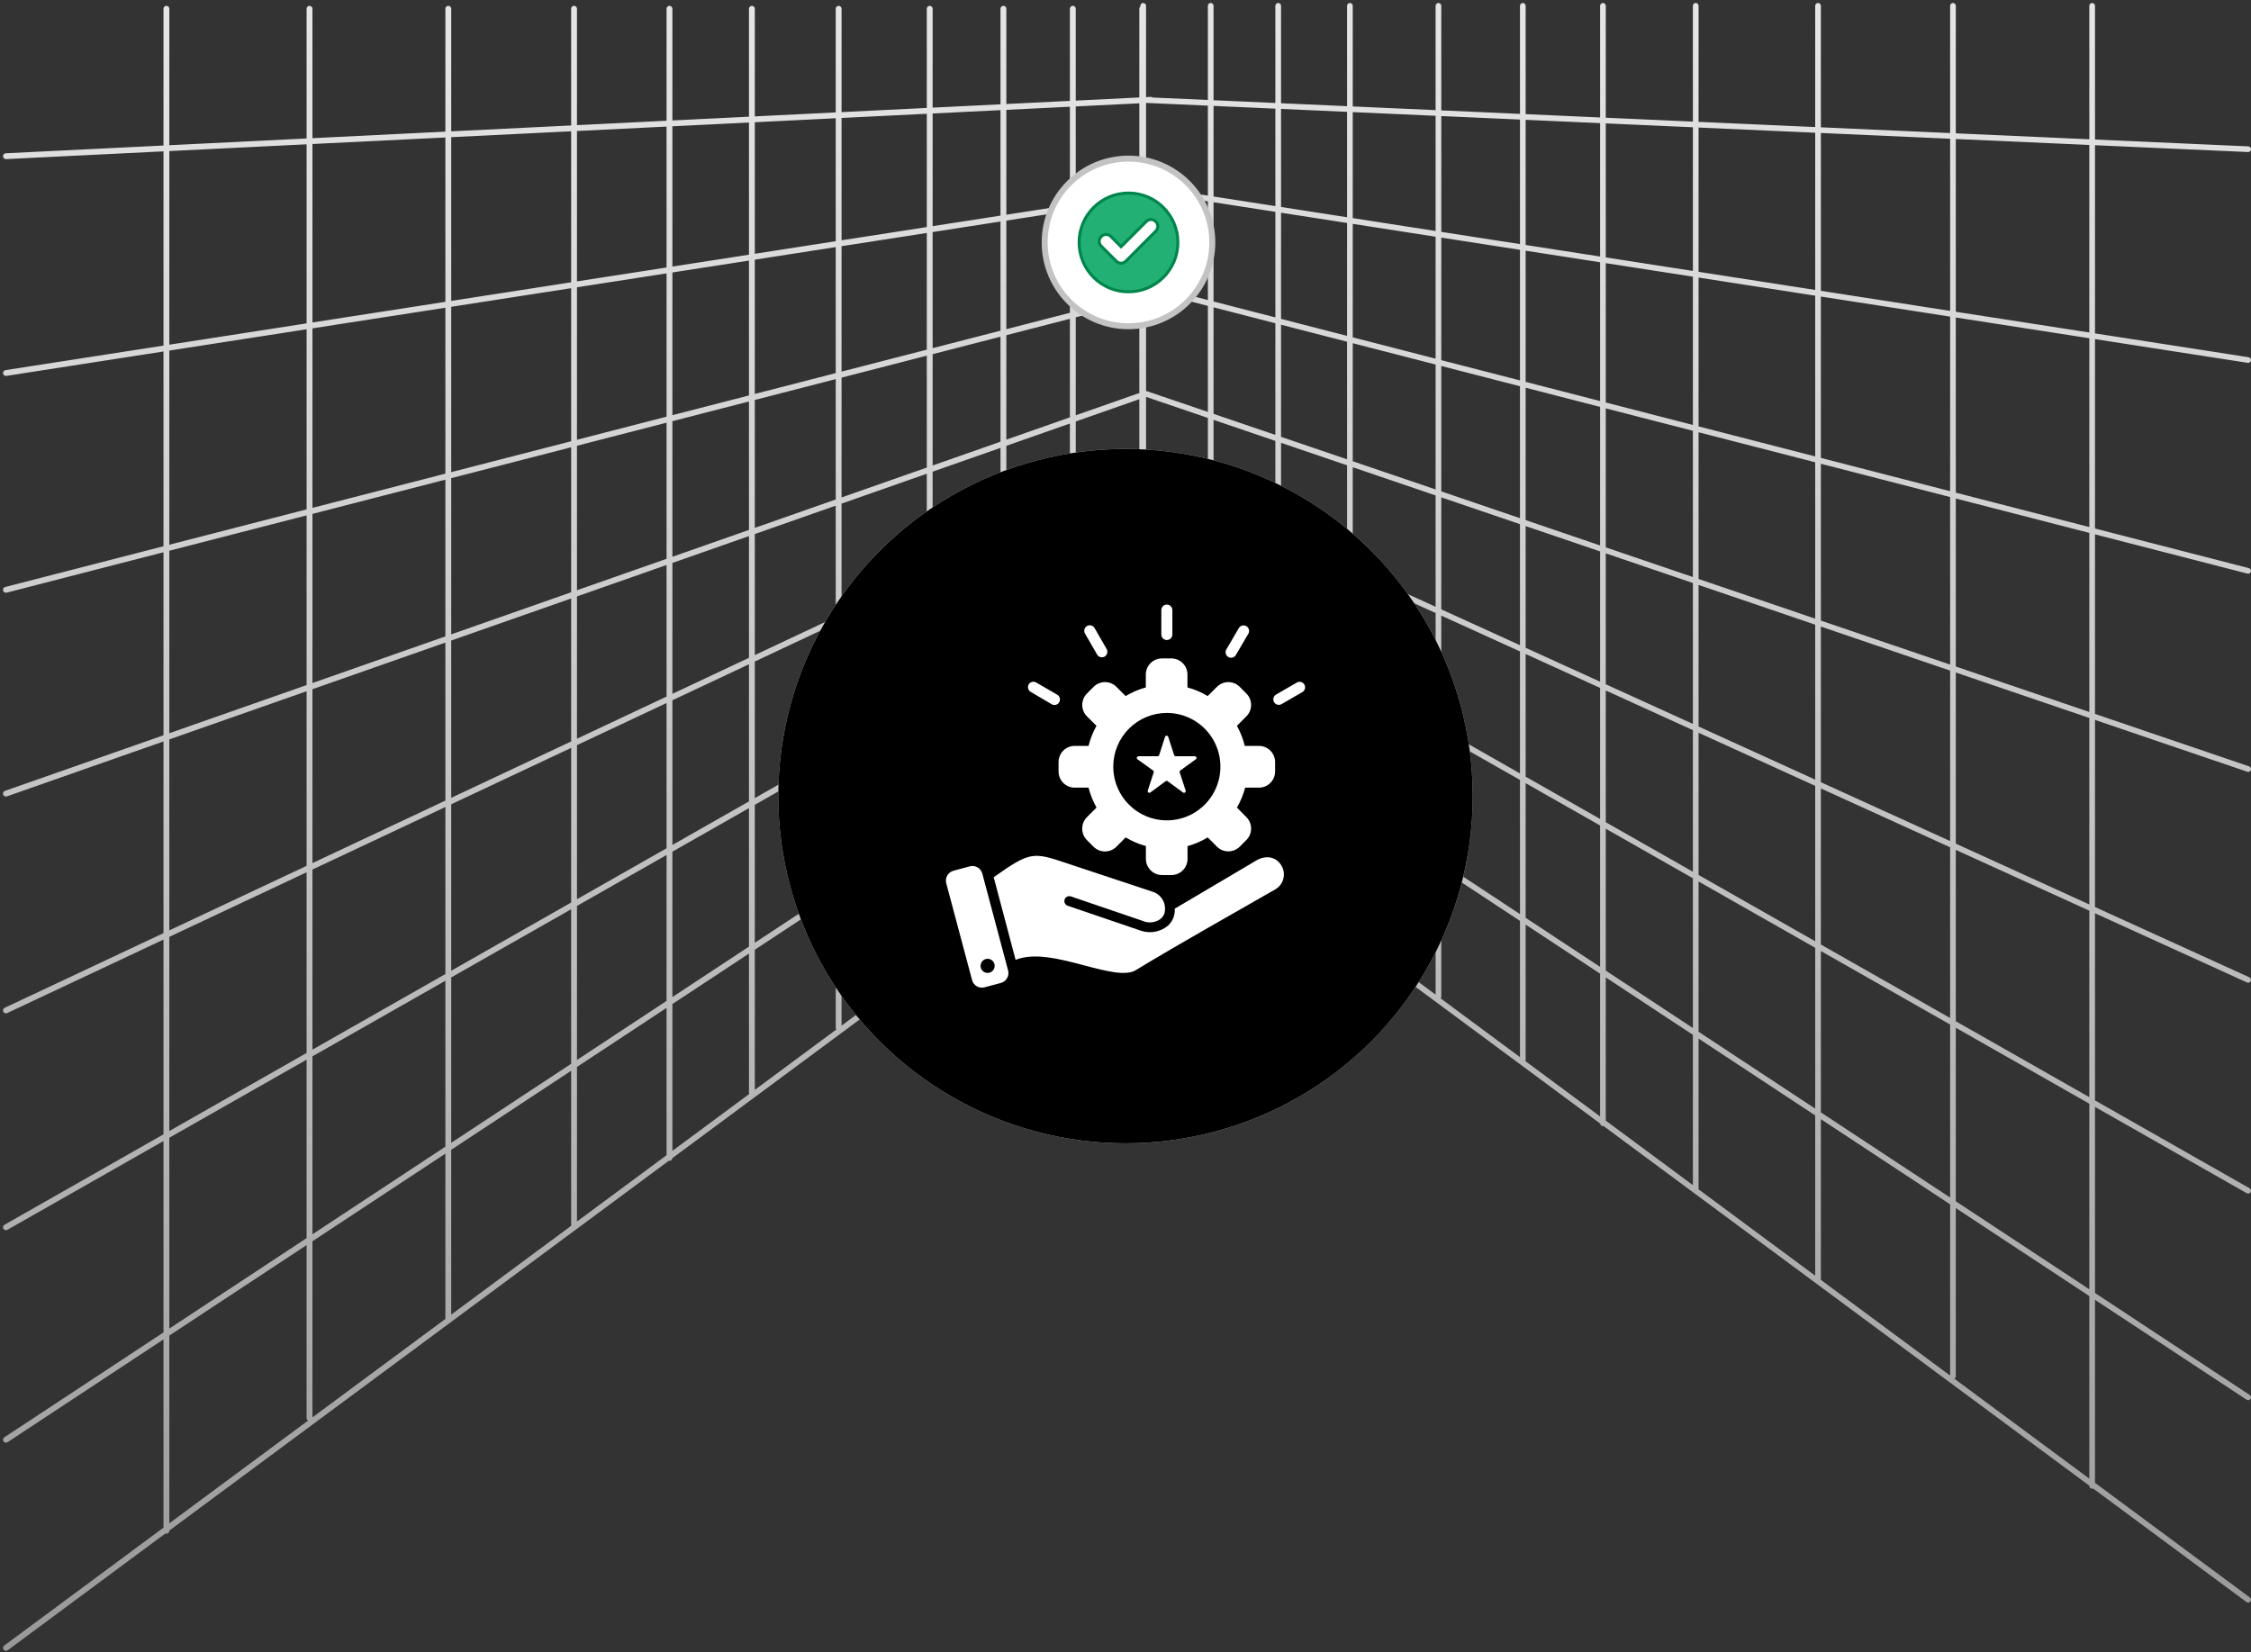
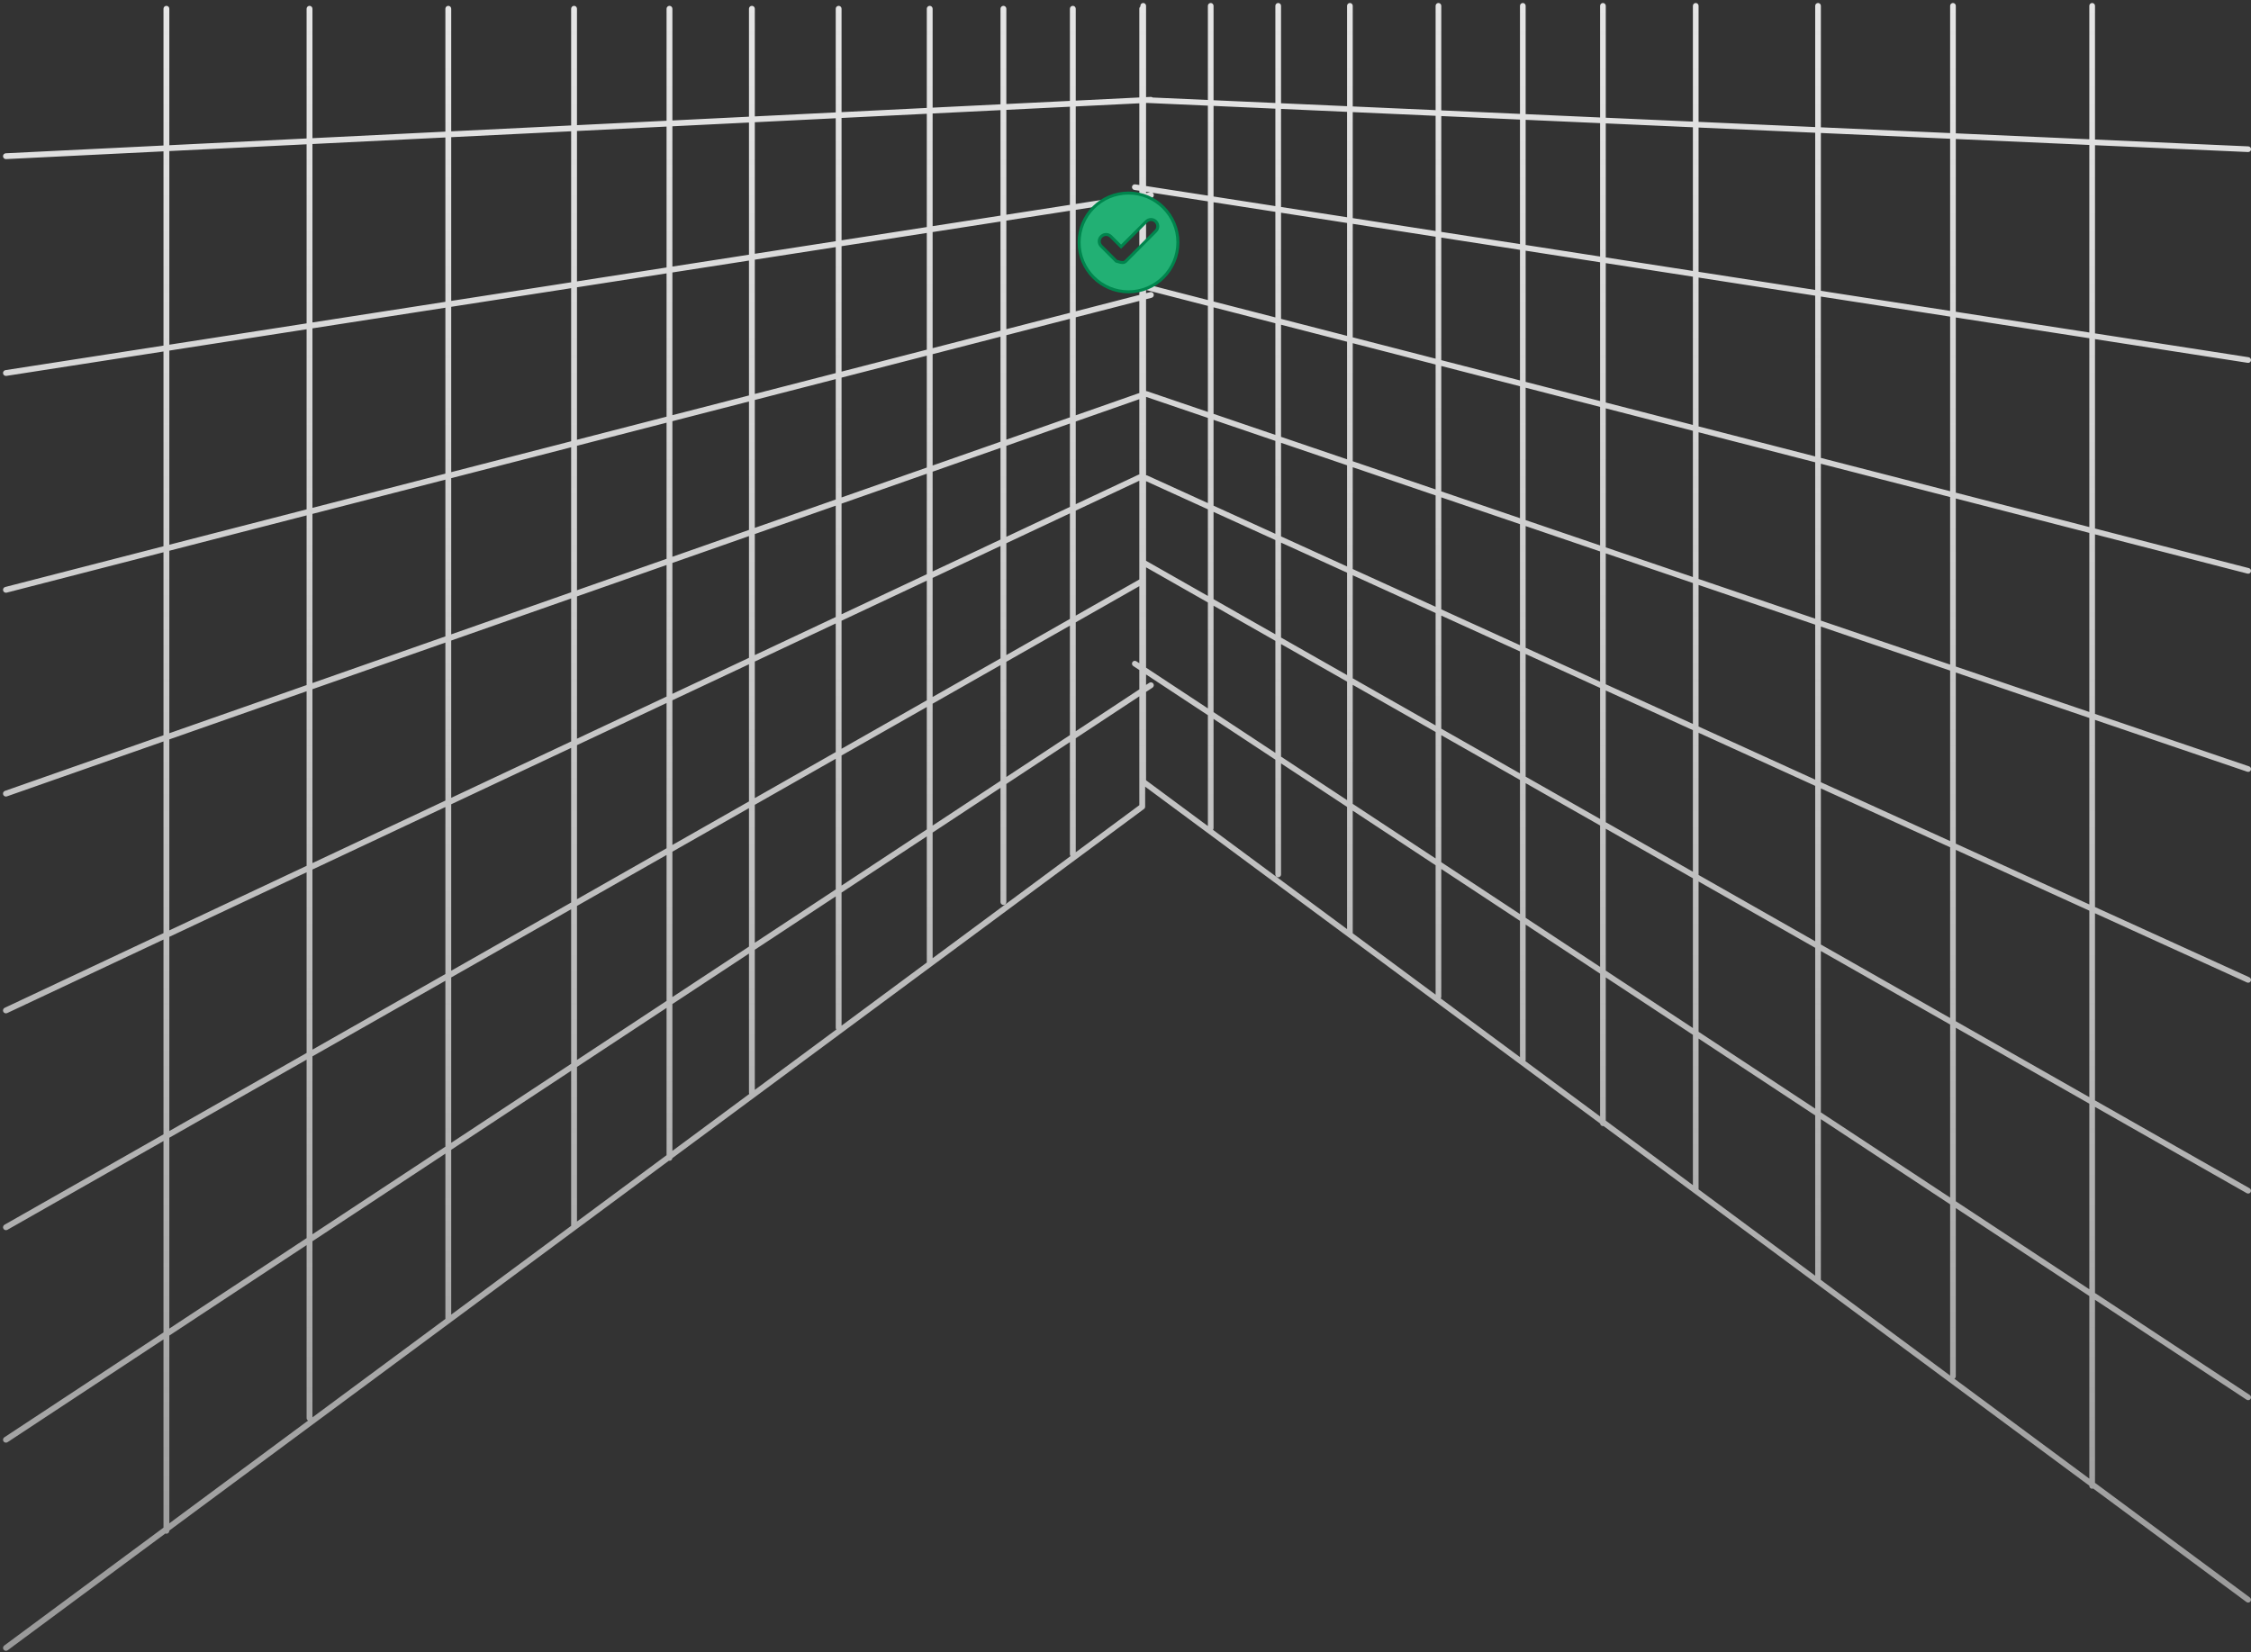
<svg xmlns="http://www.w3.org/2000/svg" width="376" height="276" viewBox="0 0 376 276" fill="none">
  <rect x="0" y="0" width="376" height="276" fill="#333333" stroke="none" />
  <path fill-rule="evenodd" clip-rule="evenodd" d="M349.468 0.5C349.73 0.5 349.942 0.712 349.942 0.974V23.311L375.556 24.453C375.817 24.466 376.018 24.688 376.005 24.95C375.993 25.211 375.77 25.412 375.509 25.399L349.942 24.259V55.694L375.602 59.679C375.86 59.719 376.037 59.962 375.997 60.22C375.957 60.479 375.715 60.656 375.456 60.616L349.942 56.653V88.291L375.647 94.912C375.901 94.977 376.053 95.236 375.988 95.489C375.923 95.742 375.664 95.895 375.411 95.829L349.942 89.269V119.266L375.69 128.032C375.937 128.119 376.066 128.39 375.979 128.636C375.892 128.883 375.622 129.013 375.375 128.926L349.942 120.267V151.528L375.727 163.27C375.966 163.378 376.072 163.658 375.964 163.897C375.857 164.135 375.576 164.241 375.338 164.134L349.942 152.569V183.83L375.761 198.513C375.988 198.643 376.068 198.932 375.938 199.16C375.809 199.387 375.52 199.467 375.292 199.337L349.942 184.92V216.011L375.79 233.047C376.008 233.191 376.069 233.485 375.925 233.704C375.781 233.922 375.487 233.982 375.268 233.838L349.942 217.146V247.723L375.808 266.876C376.019 267.031 376.063 267.328 375.907 267.538C375.751 267.749 375.455 267.793 375.244 267.637L349.64 248.678C349.586 248.698 349.529 248.71 349.468 248.71C349.206 248.71 348.994 248.498 348.994 248.236V248.2L267.85 188.116C267.842 188.118 267.833 188.12 267.824 188.121C267.813 188.123 267.803 188.124 267.792 188.125C267.778 188.126 267.764 188.127 267.749 188.127C267.501 188.127 267.297 187.935 267.277 187.692L191.283 131.422V134.758C191.284 134.907 191.215 135.055 191.086 135.15L112.313 193.479C112.292 193.728 112.082 193.924 111.827 193.924C111.81 193.924 111.792 193.923 111.775 193.922C111.758 193.92 111.742 193.917 111.725 193.914L28.283 255.699V255.738C28.283 256.008 28.065 256.226 27.796 256.226C27.733 256.226 27.673 256.214 27.618 256.192L1.284 275.691C1.068 275.851 0.763 275.805 0.603 275.589C0.443 275.373 0.488 275.068 0.704 274.908L27.309 255.208V223.763L1.259 240.932C1.034 241.08 0.732 241.018 0.584 240.794C0.436 240.569 0.498 240.267 0.722 240.119L27.309 222.596V190.623L1.235 205.451C1.001 205.584 0.704 205.503 0.571 205.269C0.438 205.035 0.519 204.737 0.753 204.604L27.309 189.502V156.965L1.188 169.25C0.942 169.36 0.654 169.251 0.543 169.006C0.433 168.76 0.542 168.472 0.787 168.361L27.309 155.889V123.867L1.149 133.044C0.895 133.133 0.617 133 0.528 132.746C0.438 132.492 0.572 132.214 0.825 132.125L27.309 122.834V92.26L1.112 99.008C0.851 99.075 0.586 98.918 0.519 98.658C0.452 98.397 0.608 98.132 0.869 98.064L27.309 91.254V58.72L1.065 62.796C0.799 62.837 0.55 62.655 0.509 62.389C0.468 62.123 0.65 61.874 0.916 61.833L27.309 57.734V25.284L1.015 26.579C0.746 26.592 0.517 26.385 0.504 26.116C0.491 25.848 0.698 25.619 0.967 25.606L27.309 24.309V1.462C27.309 1.193 27.527 0.975 27.796 0.975C28.065 0.975 28.283 1.193 28.283 1.462V24.261L51.215 23.131V1.462C51.215 1.193 51.433 0.975 51.702 0.975C51.971 0.975 52.19 1.193 52.19 1.462V23.084L74.395 21.99V1.462C74.395 1.193 74.613 0.975 74.882 0.975C75.151 0.975 75.369 1.193 75.369 1.462V21.942L95.403 20.956V1.462C95.403 1.193 95.621 0.975 95.89 0.975C96.159 0.975 96.377 1.193 96.377 1.462V20.908L111.34 20.171V1.462C111.34 1.193 111.558 0.975 111.827 0.975C112.096 0.975 112.315 1.193 112.315 1.462V20.123L125.106 19.493V1.462C125.106 1.193 125.324 0.975 125.593 0.975C125.862 0.975 126.081 1.193 126.081 1.462V19.445L139.598 18.779V1.462C139.598 1.193 139.816 0.975 140.085 0.975C140.354 0.975 140.572 1.193 140.572 1.462V18.731L154.809 18.03V1.462C154.809 1.193 155.027 0.975 155.296 0.975C155.565 0.975 155.783 1.193 155.783 1.462V17.982L167.121 17.424V1.462C167.121 1.193 167.34 0.975 167.609 0.975C167.878 0.975 168.096 1.193 168.096 1.462V17.376L178.715 16.853V1.462C178.715 1.193 178.933 0.975 179.202 0.975C179.471 0.975 179.69 1.193 179.69 1.462V16.805L190.309 16.282V1.462C190.309 1.31 190.378 1.175 190.487 1.086V0.974C190.487 0.712 190.699 0.5 190.96 0.5C191.222 0.5 191.434 0.712 191.434 0.974V16.227L192.217 16.188C192.339 16.182 192.452 16.221 192.541 16.29L201.76 16.701V0.974C201.76 0.712 201.972 0.5 202.234 0.5C202.495 0.5 202.708 0.712 202.708 0.974V16.744L213.033 17.204V0.974C213.033 0.712 213.246 0.5 213.507 0.5C213.769 0.5 213.981 0.712 213.981 0.974V17.247L225.01 17.738V0.974C225.01 0.712 225.222 0.5 225.484 0.5C225.745 0.5 225.958 0.712 225.958 0.974V17.781L239.799 18.398V0.974C239.799 0.712 240.011 0.5 240.273 0.5C240.535 0.5 240.747 0.712 240.747 0.974V18.44L253.893 19.027V0.974C253.893 0.712 254.105 0.5 254.367 0.5C254.628 0.5 254.84 0.712 254.84 0.974V19.069L267.276 19.624V0.974C267.276 0.712 267.488 0.5 267.749 0.5C268.011 0.5 268.223 0.712 268.223 0.974V19.666L282.776 20.315V0.974C282.776 0.712 282.988 0.5 283.249 0.5C283.511 0.5 283.723 0.712 283.723 0.974V20.357L303.205 21.226V0.974C303.205 0.712 303.417 0.5 303.679 0.5C303.941 0.5 304.153 0.712 304.153 0.974V21.268L325.744 22.231V0.974C325.744 0.712 325.956 0.5 326.218 0.5C326.48 0.5 326.692 0.712 326.692 0.974V22.274L348.994 23.268V0.974C348.994 0.712 349.206 0.5 349.468 0.5ZM191.434 17.202L191.572 17.196L201.76 17.65V32.681L191.434 31.077V17.202ZM191.434 49.986L192.363 49.746C192.623 49.679 192.78 49.414 192.713 49.153C192.646 48.892 192.38 48.736 192.12 48.803L191.434 48.979V48.442L201.76 51.101V68.817L191.61 65.361C191.552 65.341 191.492 65.332 191.434 65.334V49.986ZM191.434 115.589L192.509 114.881C192.734 114.733 192.796 114.43 192.648 114.206C192.5 113.981 192.198 113.919 191.973 114.067L191.434 114.422V112.675L201.76 119.481V138L191.434 130.354V115.589ZM191.434 33.231L192.316 33.094C192.582 33.053 192.764 32.804 192.723 32.538C192.7 32.394 192.618 32.275 192.505 32.203L201.76 33.64V50.123L191.434 47.463V33.231ZM192.105 32.141L191.434 32.245V32.036L192.105 32.141ZM190.309 30.903V17.258L179.69 17.781V34.069L190.309 32.419V31.862L189.481 31.733C189.223 31.693 189.046 31.451 189.086 31.192C189.126 30.934 189.368 30.756 189.627 30.797L190.309 30.903ZM190.309 47.173V33.406L179.69 35.055V52.005L190.309 49.269V48.152L189.436 47.927C189.183 47.862 189.03 47.603 189.095 47.35C189.161 47.096 189.419 46.944 189.672 47.009L190.309 47.173ZM190.309 110.798V97.925L179.69 103.964V122.163L190.309 115.164V111.933L189.293 111.264C189.075 111.12 189.015 110.826 189.159 110.608C189.303 110.389 189.596 110.329 189.815 110.473L190.309 110.798ZM201.76 118.346L191.434 111.54V94.777L201.76 100.649V118.346ZM201.76 99.559L191.434 93.686V80.385L201.76 85.087V99.559ZM191.647 79.44C191.578 79.409 191.505 79.396 191.434 79.399V66.302L201.76 69.818V84.046L191.647 79.44ZM202.708 17.692V32.828L213.033 34.432V18.153L202.708 17.692ZM202.708 33.787V50.367L213.033 53.026V35.391L202.708 33.787ZM202.708 51.345V69.139L213.033 72.655V54.005L202.708 51.345ZM202.708 70.14V84.477L213.033 89.18V73.656L202.708 70.14ZM202.708 85.519V100.098L213.033 105.97V90.221L202.708 85.519ZM202.708 101.188V118.97L213.033 125.776V107.06L202.708 101.188ZM202.708 120.105V138.342C202.708 138.45 202.671 138.55 202.61 138.63L225.01 155.216V134.804L213.981 127.535V146.091C213.981 146.352 213.769 146.564 213.507 146.564C213.246 146.564 213.033 146.352 213.033 146.091V126.911L202.708 120.105ZM225.01 133.67L213.981 126.4V107.599L225.01 113.871V133.67ZM225.01 112.781L213.981 106.509V90.652L225.01 95.675V112.781ZM225.01 94.634L213.981 89.611V73.978L225.01 77.733V94.634ZM225.01 76.732L213.981 72.977V54.249L225.01 57.09V76.732ZM225.01 56.111L213.981 53.27V35.538L225.01 37.251V56.111ZM225.01 36.292L213.981 34.579V18.195L225.01 18.687V36.292ZM225.958 18.729V36.439L239.799 38.589V19.347L225.958 18.729ZM225.958 37.398V56.355L239.799 59.921V39.548L225.958 37.398ZM225.958 57.334V77.055L239.799 81.767V60.899L225.958 57.334ZM225.958 78.056V95.065L239.799 101.369V82.768L225.958 78.056ZM225.958 96.106V113.32L239.799 121.192V102.41L225.958 96.106ZM225.958 114.41V134.294L239.799 143.417V122.282L225.958 114.41ZM225.958 135.429V155.917L239.799 166.166V144.552L225.958 135.429ZM253.893 176.602L240.655 166.8C240.713 166.722 240.747 166.625 240.747 166.52V145.176L253.893 153.841V176.602ZM253.893 152.706L240.747 144.041V122.821L253.893 130.297V152.706ZM253.893 129.207L240.747 121.731V102.841L253.893 108.828V129.207ZM253.893 107.787L240.747 101.8V83.091L253.893 87.567V107.787ZM253.893 86.566L240.747 82.09V61.143L253.893 64.529V86.566ZM253.893 63.551L240.747 60.165V39.695L253.893 41.736V63.551ZM253.893 40.777L240.747 38.736V19.389L253.893 19.975V40.777ZM254.84 20.017V40.925L267.276 42.856V20.572L254.84 20.017ZM254.84 41.883V63.795L267.276 66.998V43.815L254.84 41.883ZM254.84 64.773V86.888L267.276 91.122V67.977L254.84 64.773ZM254.84 87.889V108.218L267.276 113.881V92.123L254.84 87.889ZM254.84 109.26V129.746L267.276 136.818V114.923L254.84 109.26ZM254.84 130.836V153.331L267.276 161.526V137.908L254.84 130.836ZM254.84 154.465V177.086C254.84 177.153 254.826 177.217 254.801 177.275L267.276 186.512V162.661L254.84 154.465ZM282.776 197.989L268.223 187.213V163.286L282.776 172.877V197.989ZM282.776 171.742L268.223 162.151V138.447L282.776 146.723V171.742ZM282.776 145.633L268.223 137.357V115.354L282.776 121.981V145.633ZM282.776 120.94L268.223 114.313V92.445L282.776 97.4V120.94ZM282.776 96.399L268.223 91.444V68.221L282.776 71.969V96.399ZM282.776 70.99L268.223 67.242V43.962L282.776 46.222V70.99ZM282.776 45.263L268.223 43.003V20.614L282.776 21.263V45.263ZM283.723 21.306V45.41L303.205 48.436V22.175L283.723 21.306ZM283.723 46.369V71.234L303.205 76.252V49.395L283.723 46.369ZM283.723 72.213V96.722L303.205 103.354V77.231L283.723 72.213ZM283.723 97.722V121.372L303.205 130.244V104.355L283.723 97.722ZM283.723 122.413V146.172L303.205 157.251V131.285L283.723 122.413ZM283.723 147.262V172.367L303.205 185.207V158.341L283.723 147.262ZM283.723 173.502V198.69L303.205 213.116V186.342L283.723 173.502ZM325.744 229.805L304.144 213.811C304.146 213.799 304.148 213.787 304.15 213.775C304.152 213.756 304.153 213.737 304.153 213.718V186.967L325.744 201.198V229.805ZM325.744 200.063L304.153 185.832V158.88L325.744 171.159V200.063ZM325.744 170.069L304.153 157.79V131.717L325.744 141.549V170.069ZM325.744 140.508L304.153 130.675V104.678L325.744 112.029V140.508ZM325.744 111.028L304.153 103.677V77.475L325.744 83.037V111.028ZM325.744 82.058L304.153 76.497V49.542L325.744 52.895V82.058ZM325.744 51.936L304.153 48.583V22.217L325.744 23.18V51.936ZM326.692 23.222V52.083L348.994 55.547V24.217L326.692 23.222ZM326.692 53.042V82.302L348.994 88.047V56.506L326.692 53.042ZM326.692 83.281V111.35L348.994 118.943V89.025L326.692 83.281ZM326.692 112.351V140.94L348.994 151.096V119.944L326.692 112.351ZM326.692 141.981V170.608L348.994 183.291V152.137L326.692 141.981ZM326.692 171.698V200.687L348.994 215.387V184.382L326.692 171.698ZM326.692 201.822V229.92C326.692 230.096 326.596 230.249 326.454 230.331L348.994 247.021V216.521L326.692 201.822ZM190.309 65.673V50.276L179.69 53.011V69.38L190.181 65.7C190.223 65.685 190.266 65.676 190.309 65.673ZM190.309 79.269V66.688L179.69 70.413V84.227L190.143 79.311C190.197 79.286 190.253 79.273 190.309 79.269ZM190.309 96.803V80.309L179.69 85.303V102.843L190.309 96.803ZM190.309 134.513V116.331L179.69 123.33V142.376L190.309 134.513ZM178.816 143.023L155.783 160.078V139.087L167.121 131.614V150.695C167.121 150.965 167.34 151.183 167.609 151.183C167.878 151.183 168.096 150.965 168.096 150.695V130.971L178.715 123.972V142.727C178.715 142.838 178.753 142.941 178.816 143.023ZM178.715 122.805L168.096 129.804V110.557L178.715 104.518V122.805ZM178.715 103.397L168.096 109.436V90.756L178.715 85.762V103.397ZM178.715 84.685L168.096 89.679V74.48L178.715 70.755V84.685ZM178.715 69.722L168.096 73.447V55.997L178.715 53.262V69.722ZM178.715 52.255L168.096 54.991V36.855L178.715 35.206V52.255ZM178.715 34.22L168.096 35.869V18.352L178.715 17.829V34.22ZM167.121 36.021V18.4L155.783 18.958V37.781L167.121 36.021ZM167.121 55.242V37.007L155.783 38.768V58.162L167.121 55.242ZM167.121 73.789V56.248L155.783 59.168V77.766L167.121 73.789ZM167.121 90.137V74.822L155.783 78.799V95.469L167.121 90.137ZM167.121 109.99V91.214L155.783 96.546V116.438L167.121 109.99ZM167.121 130.447V111.111L155.783 117.559V137.919L167.121 130.447ZM154.809 160.8L140.572 171.341V149.112L154.809 139.729V160.8ZM154.809 138.562L140.572 147.945V126.21L154.809 118.114V138.562ZM154.809 116.992L140.572 125.089V103.7L154.809 97.004V116.992ZM154.809 95.928L140.572 102.623V84.135L154.809 79.141V95.928ZM154.809 78.108L140.572 83.102V63.086L154.809 59.419V78.108ZM154.809 58.413L140.572 62.08V41.13L154.809 38.919V58.413ZM154.809 37.933L140.572 40.144V19.707L154.809 19.006V37.933ZM139.598 40.295V19.755L126.081 20.421V42.394L139.598 40.295ZM139.598 62.331V41.281L126.081 43.381V65.813L139.598 62.331ZM139.598 83.444V63.337L126.081 66.819V88.186L139.598 83.444ZM139.598 103.081V84.477L126.081 89.219V109.438L139.598 103.081ZM139.598 125.643V104.158L126.081 110.515V133.33L139.598 125.643ZM139.598 148.587V126.764L126.081 134.451V157.496L139.598 148.587ZM139.598 171.704V149.754L126.081 158.663V182.072L139.693 171.993C139.633 171.912 139.598 171.812 139.598 171.704ZM125.106 20.469V42.546L112.315 44.532V21.099L125.106 20.469ZM125.106 43.532V66.064L112.315 69.359V45.519L125.106 43.532ZM125.106 67.07V88.528L112.315 93.015V70.365L125.106 67.07ZM125.106 89.56V109.896L112.315 115.912V94.047L125.106 89.56ZM125.106 110.973V133.885L112.315 141.159V116.989L125.106 110.973ZM125.106 135.006V158.139L112.315 166.569V142.28L125.106 135.006ZM125.106 159.306V182.57C125.106 182.639 125.12 182.705 125.146 182.764L112.315 192.265V167.736L125.106 159.306ZM96.377 204.066L111.34 192.986V168.379L96.377 178.241V204.066ZM96.377 177.074L111.34 167.212V142.834L96.377 151.344V177.074ZM96.377 150.223L111.34 141.713V117.447L96.377 124.484V150.223ZM96.377 123.407L111.34 116.37V94.389L96.377 99.638V123.407ZM96.377 98.606L111.34 93.357V70.616L96.377 74.47V98.606ZM96.377 73.464L111.34 69.61V45.67L96.377 47.994V73.464ZM96.377 47.007L111.34 44.684V21.146L96.377 21.883V47.007ZM95.403 21.931V47.159L75.369 50.27V22.918L95.403 21.931ZM95.403 48.145V73.715L75.369 78.875V51.256L95.403 48.145ZM95.403 74.721V98.947L75.369 105.975V79.881L95.403 74.721ZM95.403 99.98V123.865L75.369 133.287V107.008L95.403 99.98ZM95.403 124.942V150.777L75.369 162.17V134.363L95.403 124.942ZM95.403 151.898V177.716L75.369 190.92V163.291L95.403 151.898ZM95.403 178.883V204.787L75.369 219.621V192.087L95.403 178.883ZM52.19 236.785L74.404 220.336C74.401 220.321 74.399 220.306 74.397 220.29C74.396 220.28 74.396 220.27 74.395 220.26C74.395 220.254 74.395 220.247 74.395 220.241V192.729L52.19 207.364V236.785ZM52.19 206.197L74.395 191.562V163.845L52.19 176.473V206.197ZM52.19 175.352L74.395 162.724V134.822L52.19 145.264V175.352ZM52.19 144.188L74.395 133.745V107.35L52.19 115.139V144.188ZM52.19 114.106L74.395 106.317V80.132L52.19 85.852V114.106ZM52.19 84.845L74.395 79.126V51.407L52.19 54.856V84.845ZM52.19 53.87L74.395 50.421V22.966L52.19 24.059V53.87ZM51.215 24.107V54.021L28.283 57.583V25.236L51.215 24.107ZM51.215 55.007V85.096L28.283 91.003V58.569L51.215 55.007ZM51.215 86.103V114.448L28.283 122.492V92.009L51.215 86.103ZM51.215 115.481V144.646L28.283 155.43V123.525L51.215 115.481ZM51.215 145.723V175.906L28.283 188.948V156.507L51.215 145.723ZM51.215 177.028V206.839L28.283 221.953V190.069L51.215 177.028ZM51.215 208.007V236.903C51.215 237.084 51.313 237.241 51.459 237.326L28.283 254.486V223.121L51.215 208.007Z" fill="url(#paint0_linear_478_4656)" />
-   <circle cx="188" cy="133" r="58" fill="#DCD8FF" />
-   <circle cx="188" cy="133" r="54" fill="white" />
-   <circle cx="188" cy="133" r="58" fill="black" />
-   <path d="M176.818 128.892C176.819 129.605 177.103 130.289 177.606 130.794C178.109 131.298 178.791 131.582 179.503 131.584H181.823C182.122 132.747 182.571 133.866 183.159 134.912L181.548 136.527C181.048 137.035 180.768 137.72 180.768 138.433C180.768 139.146 181.048 139.831 181.548 140.338L182.67 141.464C183.177 141.965 183.86 142.245 184.571 142.245C185.282 142.245 185.965 141.965 186.471 141.464L188.021 139.897C189.078 140.532 190.218 141.018 191.408 141.339V143.493C191.41 144.207 191.694 144.891 192.197 145.395C192.7 145.9 193.382 146.184 194.094 146.186H195.678C196.389 146.184 197.071 145.9 197.574 145.395C198.078 144.891 198.361 144.207 198.363 143.493V141.353C199.549 141.026 200.685 140.536 201.737 139.897L203.279 141.45C203.785 141.95 204.466 142.231 205.176 142.231C205.887 142.231 206.568 141.95 207.073 141.45L208.196 140.325C208.699 139.819 208.981 139.133 208.981 138.419C208.981 137.705 208.699 137.02 208.196 136.514L206.612 134.912C207.217 133.869 207.68 132.75 207.989 131.584H210.303C211.014 131.582 211.696 131.298 212.2 130.794C212.703 130.289 212.986 129.605 212.988 128.892V127.304C212.986 126.59 212.703 125.907 212.2 125.402C211.696 124.897 211.014 124.613 210.303 124.611H207.927C207.639 123.439 207.197 122.311 206.612 121.256L208.196 119.668C208.698 119.163 208.98 118.479 208.98 117.766C208.98 117.053 208.698 116.369 208.196 115.864L207.073 114.739C206.57 114.235 205.888 113.952 205.176 113.952C204.465 113.952 203.783 114.235 203.279 114.739L201.73 116.285C200.676 115.648 199.538 115.162 198.349 114.842V112.688C198.347 111.975 198.064 111.291 197.561 110.786C197.057 110.282 196.375 109.998 195.664 109.996H194.08C193.368 109.998 192.686 110.282 192.183 110.786C191.68 111.291 191.396 111.975 191.395 112.688V114.842C190.209 115.165 189.074 115.651 188.021 116.285L186.478 114.739C185.974 114.235 185.29 113.951 184.578 113.951C183.865 113.951 183.182 114.235 182.677 114.739L181.555 115.864C181.056 116.371 180.776 117.054 180.776 117.766C180.776 118.478 181.056 119.162 181.555 119.668L183.152 121.256C182.566 122.312 182.119 123.44 181.823 124.611H179.503C178.791 124.613 178.109 124.897 177.606 125.402C177.103 125.907 176.819 126.59 176.818 127.304V128.892ZM194.906 119.102C196.677 119.102 198.407 119.628 199.879 120.615C201.352 121.601 202.499 123.002 203.176 124.642C203.854 126.282 204.031 128.087 203.686 129.828C203.34 131.569 202.488 133.168 201.236 134.423C199.984 135.679 198.389 136.533 196.653 136.88C194.916 137.226 193.116 137.048 191.481 136.369C189.845 135.69 188.447 134.539 187.464 133.063C186.48 131.587 185.955 129.852 185.955 128.077C185.955 125.697 186.898 123.414 188.577 121.731C190.255 120.048 192.532 119.102 194.906 119.102ZM193.984 105.985V101.925C193.984 101.68 194.081 101.444 194.254 101.271C194.427 101.097 194.662 101 194.906 101C195.151 101 195.386 101.097 195.559 101.271C195.732 101.444 195.829 101.68 195.829 101.925V105.998C195.829 106.244 195.732 106.479 195.559 106.653C195.386 106.826 195.151 106.924 194.906 106.924C194.662 106.924 194.427 106.826 194.254 106.653C194.081 106.479 193.984 106.244 193.984 105.998V105.985ZM190.004 126.848C189.956 126.813 189.921 126.764 189.902 126.707C189.884 126.65 189.884 126.59 189.903 126.533C189.921 126.477 189.957 126.427 190.004 126.392C190.052 126.357 190.11 126.338 190.169 126.337H193.357C193.418 126.338 193.477 126.319 193.525 126.283C193.574 126.247 193.609 126.195 193.626 126.137L194.603 123.099C194.622 123.042 194.658 122.993 194.706 122.958C194.754 122.923 194.812 122.904 194.872 122.904C194.932 122.904 194.99 122.923 195.038 122.958C195.086 122.993 195.122 123.042 195.14 123.099L196.118 126.137C196.135 126.195 196.17 126.247 196.219 126.283C196.267 126.319 196.326 126.338 196.387 126.337H199.575C199.634 126.337 199.692 126.356 199.74 126.39C199.789 126.425 199.825 126.474 199.843 126.531C199.863 126.588 199.864 126.649 199.845 126.707C199.826 126.764 199.79 126.814 199.74 126.848L197.158 128.719C197.109 128.754 197.072 128.803 197.053 128.861C197.034 128.918 197.035 128.98 197.055 129.037L198.046 132.074C198.066 132.131 198.067 132.193 198.048 132.251C198.029 132.308 197.992 132.358 197.943 132.392C197.896 132.429 197.838 132.449 197.778 132.449C197.718 132.449 197.66 132.429 197.612 132.392L195.037 130.507C194.99 130.47 194.932 130.45 194.872 130.45C194.812 130.45 194.754 130.47 194.707 130.507L192.152 132.392C192.105 132.429 192.047 132.449 191.987 132.449C191.927 132.449 191.869 132.429 191.822 132.392C191.772 132.358 191.735 132.308 191.717 132.251C191.698 132.193 191.699 132.131 191.718 132.074L192.71 129.037C192.726 128.98 192.725 128.919 192.707 128.862C192.689 128.805 192.654 128.756 192.607 128.719L190.004 126.848ZM181.224 105.826C181.109 105.614 181.081 105.365 181.146 105.133C181.211 104.9 181.365 104.703 181.573 104.582C181.782 104.461 182.029 104.427 182.262 104.487C182.496 104.546 182.696 104.695 182.822 104.901L184.853 108.429C184.973 108.642 185.004 108.895 184.94 109.131C184.875 109.368 184.72 109.569 184.509 109.692C184.297 109.812 184.046 109.843 183.811 109.778C183.577 109.714 183.377 109.558 183.256 109.347L181.224 105.826ZM171.819 114.352C171.878 114.247 171.959 114.155 172.054 114.081C172.15 114.008 172.259 113.953 172.375 113.922C172.492 113.891 172.613 113.882 172.733 113.898C172.852 113.914 172.967 113.953 173.072 114.014L176.59 116.05C176.802 116.173 176.957 116.375 177.02 116.612C177.083 116.849 177.05 117.101 176.928 117.314C176.868 117.419 176.788 117.511 176.692 117.585C176.597 117.658 176.488 117.713 176.371 117.744C176.255 117.775 176.133 117.784 176.014 117.768C175.894 117.752 175.779 117.713 175.675 117.652L172.183 115.595C171.973 115.477 171.816 115.281 171.748 115.048C171.68 114.816 171.705 114.566 171.819 114.352ZM204.87 108.449L206.936 104.921C207.061 104.715 207.262 104.567 207.495 104.507C207.729 104.448 207.976 104.482 208.184 104.603C208.393 104.723 208.546 104.921 208.611 105.153C208.676 105.386 208.648 105.635 208.533 105.847L206.467 109.368C206.412 109.481 206.334 109.582 206.238 109.665C206.142 109.747 206.03 109.808 205.909 109.846C205.789 109.883 205.661 109.895 205.536 109.881C205.41 109.867 205.289 109.827 205.18 109.764C205.07 109.701 204.975 109.616 204.899 109.515C204.824 109.413 204.77 109.297 204.741 109.174C204.712 109.051 204.708 108.923 204.73 108.798C204.753 108.673 204.8 108.555 204.87 108.449ZM212.809 117.293C212.689 117.08 212.658 116.827 212.723 116.591C212.787 116.354 212.942 116.153 213.153 116.03L216.672 113.993C216.882 113.89 217.124 113.871 217.348 113.94C217.572 114.009 217.761 114.16 217.878 114.364C217.994 114.568 218.029 114.808 217.975 115.037C217.921 115.265 217.783 115.465 217.588 115.595L214.069 117.631C213.857 117.754 213.606 117.787 213.369 117.724C213.133 117.66 212.932 117.506 212.809 117.293ZM169.643 160.353L165.986 146.552C172.135 142.196 172.576 142.341 178.257 144.232L178.945 144.467L192.476 148.954C193.19 149.163 193.8 149.634 194.183 150.274C194.566 150.915 194.694 151.676 194.541 152.406C194.287 153.787 192.434 154.374 191.271 153.981L178.876 149.755C178.774 149.72 178.666 149.706 178.558 149.713C178.451 149.72 178.345 149.748 178.249 149.796C178.152 149.844 178.065 149.91 177.994 149.991C177.923 150.073 177.868 150.167 177.833 150.27C177.798 150.372 177.784 150.48 177.791 150.588C177.798 150.696 177.826 150.802 177.874 150.899C177.921 150.996 177.988 151.083 178.069 151.154C178.15 151.226 178.244 151.281 178.346 151.316L190.74 155.541C191.493 155.761 192.287 155.792 193.054 155.629C193.821 155.466 194.535 155.116 195.134 154.609C195.511 154.251 195.805 153.815 195.994 153.33C196.183 152.846 196.263 152.325 196.228 151.806L210.089 143.611C211.563 142.886 213.167 143.128 214.049 144.605C214.245 144.933 214.374 145.297 214.428 145.676C214.482 146.055 214.461 146.44 214.364 146.811C214.268 147.181 214.1 147.528 213.868 147.832C213.636 148.136 213.347 148.391 213.016 148.582C205.311 153.014 197.344 157.446 189.756 162.051C188.103 163.121 184.722 162.231 181.114 161.278C177.086 160.215 172.803 159.089 169.643 160.353ZM162.378 163.75C162.496 164.181 162.779 164.549 163.166 164.773C163.553 164.997 164.012 165.058 164.444 164.944L167.198 164.205C167.412 164.147 167.612 164.047 167.787 163.911C167.962 163.774 168.108 163.605 168.217 163.411C168.331 163.22 168.404 163.007 168.434 162.787C168.463 162.566 168.448 162.342 168.389 162.127L164.079 145.931C163.96 145.497 163.676 145.127 163.287 144.902C163.096 144.79 162.884 144.717 162.664 144.687C162.444 144.658 162.221 144.672 162.006 144.729L159.252 145.468C158.821 145.586 158.454 145.87 158.23 146.257C158.005 146.645 157.942 147.105 158.054 147.539L162.378 163.75ZM164.664 160.215C164.889 160.155 165.127 160.163 165.347 160.238C165.567 160.313 165.76 160.452 165.902 160.637C166.043 160.822 166.127 161.045 166.142 161.278C166.158 161.511 166.104 161.743 165.988 161.945C165.872 162.147 165.698 162.31 165.49 162.414C165.281 162.517 165.047 162.556 164.816 162.526C164.585 162.496 164.369 162.398 164.193 162.245C164.018 162.092 163.892 161.89 163.831 161.665C163.751 161.362 163.794 161.039 163.95 160.768C164.106 160.496 164.363 160.297 164.664 160.215Z" fill="white" />
-   <circle cx="188.5" cy="40.5" r="14" fill="white" stroke="#C3C3C3" />
-   <path d="M188.5 32.25C193.055 32.25 196.75 35.945 196.75 40.5C196.75 45.055 193.055 48.75 188.5 48.75C183.945 48.75 180.25 45.055 180.25 40.5C180.25 35.945 183.945 32.25 188.5 32.25ZM192.98 36.933C192.559 36.587 191.966 36.587 191.545 36.933L191.458 37.012L187.261 41.209L185.561 39.509C185.137 39.085 184.489 39.059 184.037 39.43L183.949 39.509C183.526 39.932 183.499 40.581 183.87 41.032L183.949 41.119L186.464 43.634C186.676 43.863 186.973 43.973 187.261 43.973C187.526 43.973 187.783 43.867 187.978 43.706L188.057 43.634H188.058L193.05 38.622L193.051 38.623C193.474 38.2 193.5 37.554 193.148 37.103L193.073 37.017L193.068 37.012L192.98 36.933Z" fill="#22B074" stroke="#00854D" stroke-width="0.5" />
+   <path d="M188.5 32.25C193.055 32.25 196.75 35.945 196.75 40.5C196.75 45.055 193.055 48.75 188.5 48.75C183.945 48.75 180.25 45.055 180.25 40.5C180.25 35.945 183.945 32.25 188.5 32.25ZM192.98 36.933C192.559 36.587 191.966 36.587 191.545 36.933L191.458 37.012L187.261 41.209L185.561 39.509C185.137 39.085 184.489 39.059 184.037 39.43L183.949 39.509C183.526 39.932 183.499 40.581 183.87 41.032L183.949 41.119L186.464 43.634C187.526 43.973 187.783 43.867 187.978 43.706L188.057 43.634H188.058L193.05 38.622L193.051 38.623C193.474 38.2 193.5 37.554 193.148 37.103L193.073 37.017L193.068 37.012L192.98 36.933Z" fill="#22B074" stroke="#00854D" stroke-width="0.5" />
  <defs>
    <linearGradient id="paint0_linear_478_4656" x1="188.253" y1="0.5" x2="188.253" y2="275.786" gradientUnits="userSpaceOnUse">
      <stop stop-color="#E5E5E5" />
      <stop offset="1" stop-color="white" stop-opacity="0.5" />
    </linearGradient>
  </defs>
</svg>